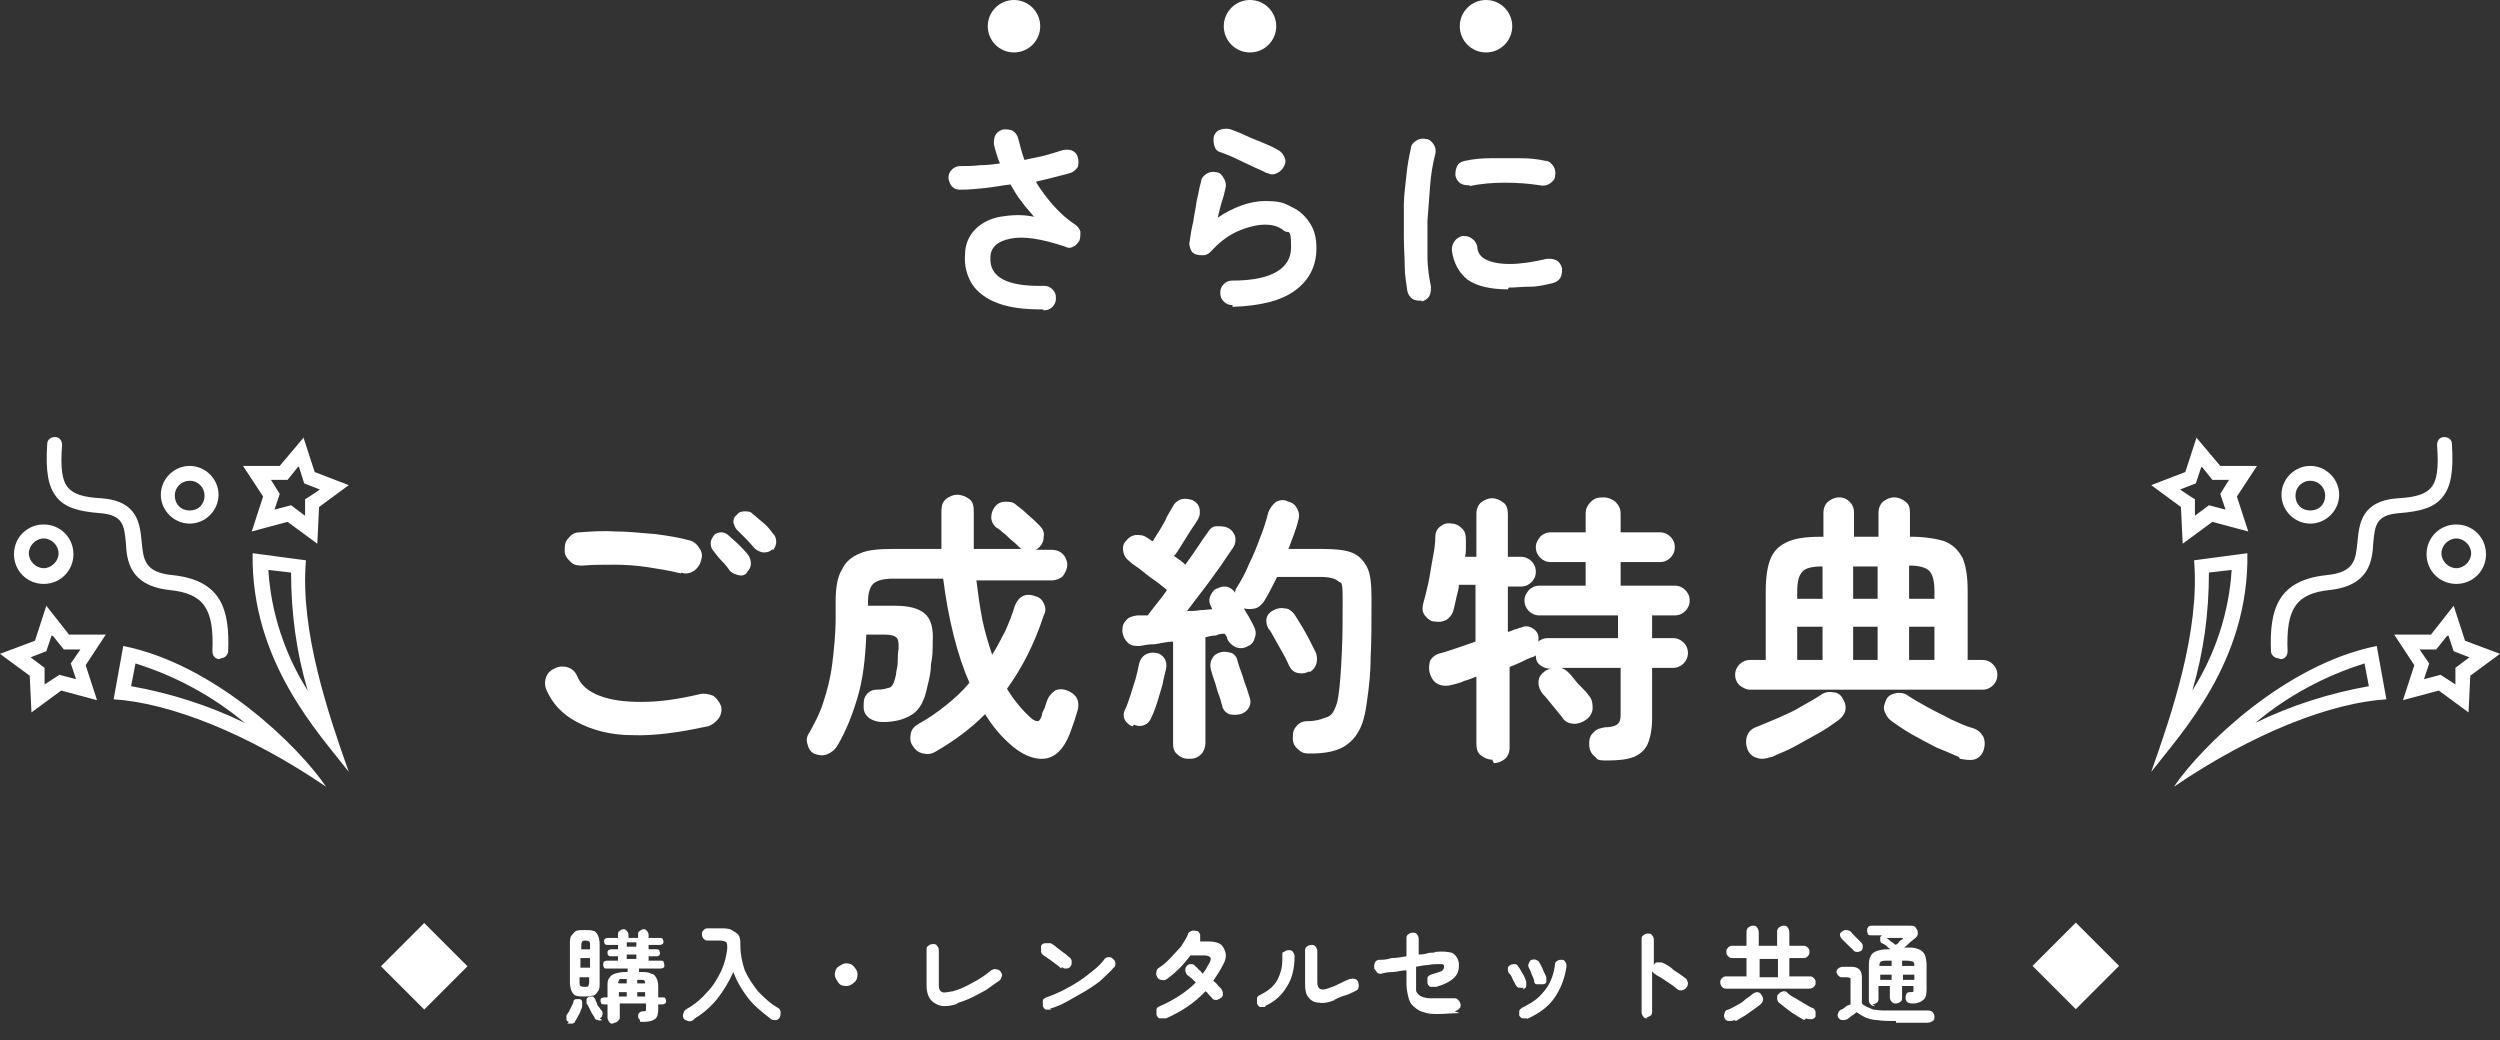
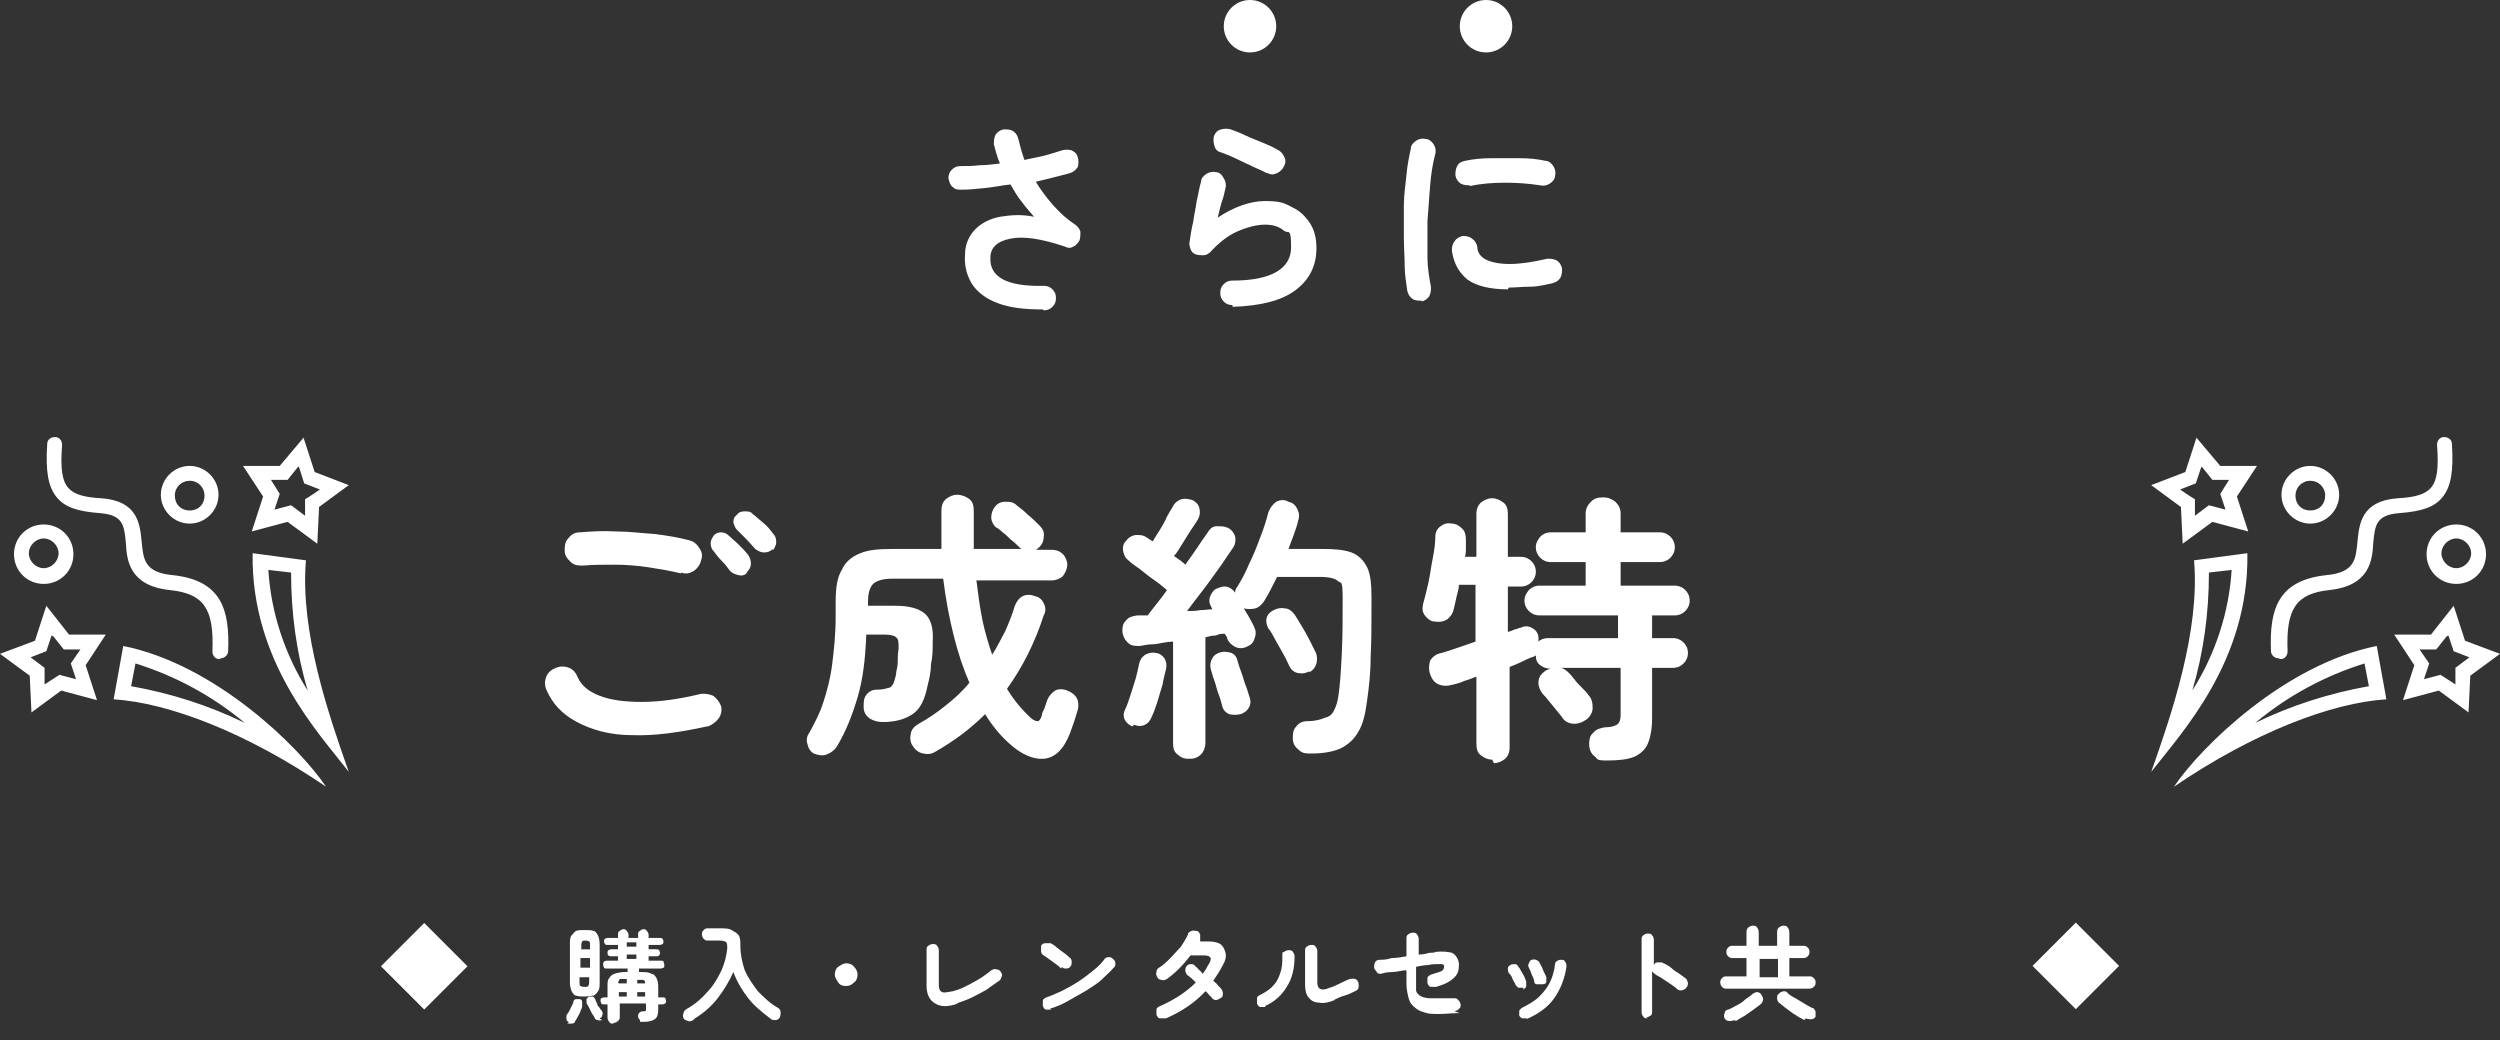
<svg xmlns="http://www.w3.org/2000/svg" id="_レイヤー_1" data-name="レイヤー 1" version="1.1" viewBox="0 0 286 119">
  <rect x="0" y="0" width="286" height="119" fill="#333333" stroke="none" />
  <defs>
    <style>
      .cls-1 {
        fill-rule: evenodd;
      }

      .cls-1, .cls-2 {
        fill: #fff;
        stroke-width: 0px;
      }

      .cls-3 {
        isolation: isolate;
      }
    </style>
  </defs>
  <g id="_グループ_2473" data-name="グループ 2473">
    <g id="_グループ_2032" data-name="グループ 2032">
      <g id="_さらに_ご成約特典" data-name="さらに ご成約特典" class="cls-3">
        <g class="cls-3">
          <path class="cls-2" d="M119.3,35.4c-2.1,0-3.8-.2-5.1-.7-1.4-.5-2.4-1.3-3-2.2-.6-1-.9-2.1-.8-3.4,0-1.2.5-2.2,1.2-2.9s1.7-1.2,2.8-1.4c1.2-.2,2.5-.3,3.9,0-.4-.5-.9-1-1.4-1.7-.5-.6-.9-1.3-1.3-2-.9.1-1.9.3-2.8.4-1,.1-1.9.2-2.8.2-.4,0-.7,0-1-.3-.3-.2-.4-.6-.5-1,0-.4.1-.7.4-1,.3-.3.6-.4,1-.4.7,0,1.4,0,2.2-.1.8,0,1.5-.1,2.3-.2-.2-.4-.3-.8-.4-1.1s-.2-.7-.3-1.1c0-.4,0-.7.2-1.1.2-.3.5-.5.9-.6.4,0,.8,0,1.1.2.3.2.5.5.6.9.2.8.4,1.6.7,2.4.8-.2,1.5-.3,2.3-.5.7-.2,1.4-.4,2-.6.4-.1.7-.1,1.1,0,.4.2.6.4.7.8.1.4.1.7,0,1.1-.2.3-.5.6-.9.7-.6.2-1.2.3-1.9.5s-1.3.3-2,.5c.6,1,1.3,1.9,2,2.7.8.9,1.6,1.6,2.5,2.2.3.2.5.5.6.8,0,.3,0,.7-.1,1-.2.3-.4.6-.7.7-.3.2-.6.2-1,0-2.7-.9-4.7-1.2-6.2-.9s-2.3,1-2.3,2.2c-.1,2.2,1.9,3.3,6.1,3.2.4,0,.7.1,1,.4.3.3.4.6.4,1,0,.4-.1.7-.4,1-.3.3-.6.4-1,.4Z" />
          <path class="cls-2" d="M141,34.9c-.4,0-.7-.1-1-.4-.3-.3-.4-.6-.4-1,0-.4.1-.7.4-1,.3-.3.6-.4,1-.4,4.5,0,6.7-1.4,6.7-3.8s-.3-1.5-.8-1.9c-.6-.5-1.3-.7-2.2-.7s-2.1.3-3.2.8c-1.1.5-2.1,1.3-3,2.3-.2.2-.5.4-.8.4-.3,0-.6,0-.9-.1-.3-.1-.5-.3-.6-.6-.1-.3-.2-.6-.1-.9.1-.7.2-1.4.4-2.2.1-.8.3-1.6.4-2.4.2-.8.3-1.6.5-2.2,0-.4.3-.7.6-.9.3-.2.7-.3,1.1-.2.4,0,.7.3.9.7.2.3.3.7.2,1.1-.1.4-.2,1-.4,1.5-.2.6-.3,1.2-.5,1.9,1.8-1.2,3.7-1.9,5.4-1.9s2.2.2,3.1.7c.9.4,1.6,1.1,2.1,1.9.5.8.7,1.7.7,2.8,0,2-.8,3.6-2.4,4.8s-4,1.8-7.2,1.9ZM144.9,19.8c-.5-.3-1.1-.5-1.7-.8-.6-.3-1.3-.6-1.9-.9-.6-.3-1.2-.5-1.7-.7-.4-.1-.6-.4-.7-.8-.1-.4-.1-.8,0-1.1.2-.4.4-.6.8-.7.4-.1.7-.1,1.1,0,.5.2,1.1.4,1.7.7.6.3,1.2.5,1.9.8s1.2.5,1.7.8c.4.2.6.4.8.8.2.4.2.7,0,1.1-.2.4-.4.6-.8.8-.4.2-.7.2-1.1,0Z" />
          <path class="cls-2" d="M162.7,34.4c-.4,0-.8,0-1.1-.2-.3-.2-.5-.5-.6-.9-.1-.8-.3-1.8-.3-2.8s-.1-2.2-.1-3.4,0-2.4,0-3.6c0-1.2.2-2.4.3-3.5.1-1.1.3-2.1.5-3,0-.4.3-.7.6-.9s.7-.3,1.1-.2c.4,0,.7.3.9.6s.3.7.2,1.1c-.3,1.1-.5,2.4-.6,3.7-.1,1.3-.2,2.7-.3,4,0,1.4,0,2.7,0,4s.2,2.5.4,3.5c0,.4,0,.7-.2,1.1-.2.3-.5.5-.9.6ZM172.5,33.1c-2.1,0-3.6-.4-4.6-1.1-1-.8-1.6-1.9-1.8-3.3,0-.4,0-.7.3-1.1.2-.3.5-.5.9-.6.4,0,.7,0,1.1.3.3.2.5.5.6.9,0,.7.4,1.2,1,1.5.6.3,1.5.5,2.7.5s2.6-.2,4.3-.6c.4,0,.7,0,1.1.2.3.2.5.5.6.9,0,.4,0,.7-.2,1.1-.2.3-.5.5-.9.6-.9.2-1.7.4-2.6.4-.9,0-1.7.1-2.4.1ZM168.2,21.2c-.4,0-.7,0-1.1-.2-.3-.2-.5-.5-.6-.9,0-.4,0-.7.2-1.1s.5-.5.9-.6c.9-.2,1.9-.3,3-.3,1.1,0,2.2,0,3.3,0s2,.1,2.9.3c.4,0,.7.3.9.6.2.3.3.7.2,1.1,0,.4-.3.7-.6.9-.3.2-.7.3-1.1.2-1.3-.2-2.6-.3-4-.3-1.4,0-2.8.1-4.1.4Z" />
        </g>
        <g class="cls-3">
          <path class="cls-2" d="M80.9,83.1c-3.2.7-6.1,1.1-8.6,1-2.5,0-4.6-.6-6.3-1.5-1.7-.9-2.8-2.1-3.5-3.7-.2-.5-.2-1,0-1.5.2-.5.6-.8,1.1-1,.5-.2,1-.2,1.5,0,.5.2.8.6,1,1.1.4.9,1.2,1.6,2.5,2.1,1.3.5,2.9.7,4.8.7,2,0,4.2-.3,6.7-.9.5-.1,1,0,1.5.2.4.3.7.7.9,1.2.1.5,0,1-.3,1.4-.3.4-.7.7-1.2.9ZM77.9,65.6c-1.2-.3-2.4-.5-3.7-.7s-2.6-.3-3.9-.3c-1.3,0-2.5,0-3.6.1-.5,0-1,0-1.4-.4s-.7-.7-.7-1.3c0-.5,0-1,.4-1.4.3-.4.7-.7,1.3-.7,1.3-.1,2.7-.2,4.2-.1,1.5,0,3,.2,4.5.3,1.5.2,2.7.4,3.8.7.5.1.9.4,1.2.9.3.4.4.9.2,1.4-.1.5-.4.9-.8,1.2-.5.3-.9.4-1.5.2ZM85.5,65.5c-.3.3-.6.4-1,.3s-.7-.2-1-.5c-.2-.3-.5-.7-.9-1.1-.4-.4-.7-.8-1-1.2-.2-.2-.3-.5-.3-.9,0-.3.2-.6.4-.9.2-.2.5-.3.8-.3.3,0,.6.1.9.4.3.3.7.6,1.1,1,.4.4.8.8,1.1,1.2.2.3.3.6.3,1,0,.4-.2.7-.5,1ZM88.4,62.8c-.3.3-.6.4-1,.4s-.7-.2-1-.4c-.3-.3-.6-.7-1-1.1-.4-.4-.8-.8-1.1-1.1-.2-.2-.3-.5-.4-.8,0-.3,0-.6.4-.9.2-.3.5-.4.9-.4.3,0,.7,0,.9.3.3.2.7.6,1.2,1,.5.4.8.8,1.1,1.2.3.3.4.6.4,1,0,.4-.2.7-.4,1Z" />
          <path class="cls-2" d="M93.3,86.3c-.5-.2-.8-.6-.9-1.1-.2-.5-.1-1,.2-1.4.6-1.1,1.2-2.2,1.6-3.5.4-1.2.8-2.7,1-4.3.2-1.6.4-3.4.4-5.5v-1.7c0-1.6.2-2.8.7-3.6.4-.9,1.1-1.5,2.1-1.9.9-.4,2.2-.5,3.7-.5h5.6c0-.7,0-1.4,0-2.1,0-.7,0-1.4,0-2.2s.2-1.1.5-1.4c.4-.3.8-.5,1.3-.5s1,.2,1.4.5.5.8.5,1.4c0,1.5,0,2.9,0,4.3h5.5c-.1,0-.3-.2-.5-.4-.2-.2-.4-.4-.8-.7-.3-.3-.6-.6-.9-.8-.3-.3-.6-.5-.8-.6-.3-.3-.5-.7-.5-1.1s.1-.8.4-1.2c.3-.4.7-.6,1.2-.6.5,0,.9,0,1.3.4.4.3.8.6,1.3,1.1.5.4.9.8,1.3,1.2.4.4.6.8.5,1.3,0,.5-.2.9-.5,1.2,0,0-.2.1-.2.2,0,0-.2.1-.3.1h1.9c.6,0,1,.2,1.3.5.3.3.5.8.5,1.2s-.2.9-.5,1.3c-.3.3-.8.5-1.3.5h-8.6c.2,1.6.4,3.1.7,4.6.3,1.4.7,2.7,1.1,3.9.6-.9,1-1.8,1.5-2.7.4-.9.8-1.9,1.1-2.9.2-.5.5-.9.9-1.1.4-.2.9-.2,1.4,0,.5.1.8.4,1,.8.2.4.3.9,0,1.4-1,3.1-2.4,5.9-4.2,8.4.8,1.3,1.7,2.4,2.7,3.3.3.3.6.4.8.4.2,0,.4-.3.5-.7,0-.2.1-.4.3-.8.1-.3.2-.6.3-.9.2-.5.5-.8.9-1.1.4-.2.9-.2,1.4,0,.5.2.9.5,1.1.9.2.4.2.9.1,1.3-.1.4-.3.9-.4,1.3-.2.5-.3.9-.5,1.4-.7,1.8-1.7,2.8-3,2.9-1.2.1-2.6-.5-4-1.8-1-.9-1.9-2-2.7-3.3-1.7,1.7-3.6,3.1-5.7,4.3-.5.3-.9.3-1.4.2s-.9-.4-1.2-.9c-.3-.4-.3-.9-.2-1.4.1-.5.4-.8.9-1.1,1.1-.6,2.1-1.3,3.1-2.1,1-.8,1.9-1.6,2.7-2.6-.7-1.6-1.3-3.4-1.8-5.4-.5-2-.9-4.1-1.2-6.5h-5.8c-1,0-1.7.2-2.1.5-.4.3-.7,1-.7,2.1v.5h3.1c1.6,0,2.7.3,3.4.9.7.6,1,1.7.9,3.2,0,.9,0,1.7-.2,2.6,0,.9-.2,1.7-.4,2.5-.3,1.5-.8,2.6-1.7,3.2-.9.6-2,.9-3.4.9-.5,0-1-.1-1.5-.4-.4-.3-.7-.7-.7-1.3,0-.6,0-1,.3-1.4.3-.4.7-.6,1.2-.6.6,0,1-.1,1.3-.2.3,0,.5-.3.6-.5.1-.2.2-.6.3-1,0-.4.2-.9.2-1.4s0-1,.1-1.6c0-.7,0-1.1-.3-1.3-.2-.2-.7-.3-1.3-.3h-2.1c-.1,2.8-.4,5.2-1,7.2s-1.3,3.8-2.3,5.5c-.3.5-.7.8-1.2,1-.5.2-1,.1-1.5-.1Z" />
          <path class="cls-2" d="M135.9,86.8c-.5,0-.9-.2-1.2-.5-.4-.3-.5-.7-.5-1.3v-11.6c-.7,0-1.4.2-2.1.3-.7,0-1.2.1-1.7.2-.6,0-1,0-1.4-.4s-.5-.7-.6-1.2c0-.5,0-.9.4-1.3.3-.4.7-.5,1.3-.6.2,0,.4,0,.6,0,.2,0,.4,0,.6,0,.3-.4.6-.8,1-1.3.4-.5.8-1,1.2-1.6-.4-.3-.8-.7-1.4-1.1-.6-.4-1.2-.9-1.7-1.3-.6-.4-1-.7-1.2-.9-.4-.3-.6-.6-.7-1.1s0-.9.3-1.2c.3-.4.6-.6,1.1-.7.5,0,.9,0,1.3.3,0,0,.2.1.3.2.1,0,.2.2.4.2.2-.4.5-.8.8-1.3.3-.5.6-1,.8-1.5.3-.5.5-.9.7-1.2.2-.4.6-.7,1-.8.4-.1.8,0,1.2.1.4.2.7.5.8.9.1.4.1.8-.1,1.2-.2.4-.5.8-.9,1.4-.3.5-.7,1.1-1,1.6s-.6,1-.9,1.3c.6.4,1,.7,1.3,1,.5-.7,1-1.4,1.4-2,.4-.6.8-1.2,1.1-1.6.3-.5.6-.8,1.1-.8s.9,0,1.3.2c.4.2.7.6.8,1,.1.4,0,.9-.2,1.2-.4.6-.9,1.3-1.5,2.2-.6.8-1.2,1.7-1.9,2.6-.7.9-1.3,1.7-1.9,2.5.5,0,1,0,1.5-.1.5,0,1-.1,1.4-.1l-.2-.4c-.2-.4-.2-.8,0-1.2.2-.4.4-.7.8-.8.8-.4,1.5-.2,2,.5,0-.3.1-.5.2-.6.5-.8,1-1.7,1.4-2.7.5-1,.9-2,1.3-3.1.4-1,.7-2,.9-2.8.2-.5.5-.9.9-1.2.4-.2.9-.3,1.4,0,.5.1.8.4,1,.8.2.4.3.8.1,1.4-.1.5-.3,1-.5,1.6-.2.5-.4,1.1-.6,1.6h3.9c1.4,0,2.5.1,3.3.4s1.4.9,1.8,1.7c.4.8.5,2,.5,3.6,0,2.6,0,4.9-.1,6.7,0,1.8-.2,3.5-.4,4.9-.2,1.6-.5,2.8-1,3.6-.5.9-1.2,1.5-2,1.9-.9.4-2,.6-3.4.6-.6,0-1,0-1.4-.4-.4-.3-.7-.7-.7-1.3,0-.5,0-1,.4-1.4.3-.4.7-.6,1.3-.6.9,0,1.5-.2,2-.4.5-.1.8-.4,1-.8s.4-.9.5-1.6c.2-1.3.3-2.9.4-4.9s.1-4,.1-6.3-.2-1.7-.5-2c-.3-.3-1-.5-2-.5h-5c-.5,1-1,2-1.5,2.8-.3.4-.6.7-1,.8-.4.1-.9.1-1.3,0,.2.4.5.8.7,1.2.2.4.4.7.5,1,.2.4.2.8,0,1.3-.1.4-.4.7-.9.9-.4.2-.9.2-1.3,0-.4-.2-.7-.5-.9-.9,0-.1,0-.2-.1-.3,0,0-.1-.2-.2-.3-.3,0-.6,0-1,.2-.4,0-.8.1-1.2.2v12.1c0,.5-.2,1-.5,1.3-.3.3-.7.5-1.2.5ZM129.6,83.1c-.4-.1-.7-.4-.9-.7-.2-.4-.2-.8,0-1.2.2-.4.4-1,.6-1.6.2-.6.4-1.3.6-1.9.2-.7.3-1.2.4-1.7.1-.5.3-.8.7-1.1.4-.2.8-.3,1.2-.2.4,0,.8.3,1,.6.2.3.3.7.2,1.2-.1.5-.3,1.1-.4,1.8-.2.7-.4,1.3-.6,2-.2.6-.4,1.2-.6,1.6-.2.5-.4.8-.8,1-.4.2-.8.2-1.3,0ZM141.9,81.7c-.4.1-.9.1-1.3,0-.4-.2-.7-.5-.8-1-.1-.4-.2-.8-.4-1.3s-.3-1.1-.5-1.6c-.2-.5-.3-1-.4-1.3-.1-.5,0-.9.2-1.2.2-.4.6-.6,1-.7.4-.1.8,0,1.2.1.4.2.6.5.7,1,.1.3.2.7.4,1.2.2.5.3,1,.5,1.5.2.5.3.9.4,1.2.2.5.2.9,0,1.3-.2.4-.6.7-1,.8ZM149.8,76.8c-.4.2-.8.3-1.3.2-.5-.1-.8-.4-1-.8-.2-.4-.4-.9-.7-1.4s-.6-1.1-.9-1.6c-.3-.5-.5-1-.8-1.3-.2-.4-.3-.8-.2-1.2.1-.4.4-.7.8-.9.4-.2.8-.3,1.3-.2.4,0,.8.3,1.1.7.2.3.5.8.8,1.3.3.5.6,1,.9,1.6s.5,1,.7,1.4c.2.4.2.9.1,1.3-.1.4-.4.8-.8,1Z" />
          <path class="cls-2" d="M170.7,86.9c-.5,0-.9-.2-1.3-.5-.4-.3-.5-.8-.5-1.3v-7.7c-.5.2-1,.4-1.4.5-.4.2-.8.3-1.2.4-.7.2-1.2.2-1.7,0-.5-.2-.8-.6-1-1.2-.2-.6-.1-1.1,0-1.5.2-.4.7-.8,1.3-.9,1.1-.3,2.4-.8,3.9-1.3v-6.5h-1.9c0,.5-.2,1-.3,1.5-.1.5-.2.9-.3,1.3-.1.5-.4.9-.8,1.2-.4.2-.8.3-1.4.2-.4,0-.8-.3-1.1-.7-.3-.4-.3-.8-.2-1.3.2-.7.4-1.5.6-2.4.2-.9.3-1.8.5-2.8s.3-1.8.3-2.5c0-.5.2-.9.6-1.2.4-.3.8-.4,1.3-.3.5,0,.9.3,1.2.6.3.3.4.7.4,1.3,0,.3,0,.6,0,.9,0,.3,0,.6-.1,1h1.3v-4.9c0-.6.2-1,.5-1.3.4-.3.8-.5,1.3-.5s.9.2,1.3.5c.4.3.5.8.5,1.3v4.9h1.5c.5,0,.9.2,1.2.5s.5.7.5,1.2-.2.9-.5,1.2c-.3.3-.7.5-1.2.5h-1.5v5.2c.3-.1.6-.2.8-.3.2,0,.5-.2.7-.2.4-.2.8-.2,1.2,0,.4.2.7.5.8,1,0,0,0,.2,0,.3,0,0,0,.2,0,.3.3-.3.7-.4,1.1-.4h8v-2.6h-9c-.5,0-.9-.2-1.2-.5-.3-.3-.5-.7-.5-1.2s.2-.8.5-1.2c.3-.3.7-.5,1.2-.5h5.3v-2.7h-4c-.5,0-.9-.2-1.2-.5-.3-.3-.5-.7-.5-1.2s.2-.8.5-1.2c.3-.3.7-.5,1.2-.5h4v-2.1c0-.6.2-1,.6-1.4.4-.4.8-.5,1.4-.5s1,.2,1.4.5c.4.4.6.8.6,1.4v2.1h4.5c.5,0,.9.2,1.2.5.3.3.5.7.5,1.2s-.2.9-.5,1.2c-.3.3-.7.5-1.2.5h-4.5v2.7h6.2c.5,0,.9.2,1.2.5s.5.7.5,1.2-.2.9-.5,1.2-.7.5-1.2.5h-2.6v2.6h2.4c.5,0,.9.2,1.2.5.3.3.5.7.5,1.2s-.2.9-.5,1.2c-.3.3-.7.5-1.2.5h-2.4v5.8c0,1.2-.2,2.2-.5,2.9-.3.7-.9,1.2-1.6,1.5-.8.3-1.8.4-3.1.4s-1-.2-1.4-.5-.6-.8-.6-1.4c0-.5.1-1,.5-1.3.3-.4.8-.5,1.3-.6.8,0,1.3-.2,1.5-.4.2-.2.3-.5.3-1v-5.4h-6.8c.3.1.6.3.8.5.2.2.4.4.7.8s.6.7.9,1c.3.3.6.6.7.8.4.4.5.9.5,1.5,0,.5-.3,1-.7,1.3-.4.3-.9.5-1.4.5-.5,0-1-.2-1.3-.6-.1-.2-.4-.5-.7-.9-.3-.4-.6-.7-.9-1.1-.3-.4-.5-.6-.7-.8-.3-.4-.5-.8-.5-1.3s.2-.9.6-1.2c.2-.2.4-.3.8-.4h0c-.4,0-.8-.1-1.2-.4s-.5-.7-.5-1.1c0,0-.1,0-.2.1,0,0-.2.1-.3.1-.3.1-.7.3-1.1.5-.4.2-.9.4-1.4.6v9.2c0,.6-.2,1-.5,1.3-.4.3-.8.5-1.3.5Z" />
-           <path class="cls-2" d="M200.2,78.9c-.4,0-.8-.2-1.2-.5-.3-.3-.5-.7-.5-1.2s.2-.9.5-1.2c.3-.3.7-.5,1.2-.5h1.8v-7.9c0-1.6.2-2.9.6-3.8.4-.9,1.1-1.5,2.1-1.9,1-.4,2.3-.5,3.9-.5v-2.7c0-.6.2-1,.5-1.3.4-.3.8-.5,1.3-.5s.9.2,1.2.5c.3.3.5.7.5,1.3v2.7h2.8v-2.7c0-.6.2-1,.5-1.3.4-.3.8-.5,1.3-.5s.9.2,1.3.5c.4.3.5.7.5,1.3v2.7c1.6,0,2.9.2,3.9.5,1,.4,1.6,1,2.1,1.9.4.9.6,2.1.6,3.8v7.9h1.7c.5,0,.9.2,1.2.5s.5.7.5,1.2-.2.9-.5,1.2c-.3.3-.7.5-1.2.5h-26.5ZM202.6,86.6c-.6.2-1.1.3-1.6.1-.5-.1-.9-.5-1.1-1-.2-.6-.2-1.1,0-1.6.2-.5.6-.8,1.2-1,.7-.3,1.5-.6,2.4-1,.9-.4,1.8-.8,2.6-1.3.9-.5,1.6-.9,2.2-1.3.4-.3.9-.4,1.4-.3.5,0,.9.3,1.1.7.3.5.4.9.3,1.4-.1.4-.4.8-.8,1.1-.7.5-1.4,1-2.3,1.5-.9.5-1.8,1-2.7,1.5-.9.5-1.8.8-2.6,1.2ZM205.6,68.5h2.9v-3.7c-1.2,0-2,.2-2.3.6-.4.4-.6,1.1-.6,2.3v.9ZM205.6,75.5h2.9v-3.8h-2.9v3.8ZM212,68.5h2.8v-3.7h-2.8v3.7ZM212,75.5h2.8v-3.8h-2.8v3.8ZM224.1,86.6c-.7-.3-1.6-.7-2.6-1.1-1-.5-1.9-1-2.8-1.5-.9-.5-1.7-1.1-2.3-1.5-.4-.3-.6-.6-.8-1.1s0-.9.2-1.4c.2-.4.6-.6,1.1-.7.5-.1,1,0,1.4.3.6.4,1.3.8,2.2,1.3.9.5,1.8.9,2.7,1.4.9.4,1.7.8,2.5,1,.6.2.9.5,1.2,1,.2.5.2,1,0,1.6-.2.5-.6.9-1.1,1-.5.1-1,0-1.6-.1ZM218.4,68.5h2.9v-.9c0-1.1-.2-1.9-.6-2.3-.4-.4-1.2-.6-2.3-.6v3.7ZM218.4,75.5h2.9v-3.8h-2.9v3.8Z" />
        </g>
      </g>
-       <circle id="_楕円形_40" data-name="楕円形 40" class="cls-2" cx="116" cy="3" r="3" />
      <circle id="_楕円形_41" data-name="楕円形 41" class="cls-2" cx="143" cy="3" r="3" />
      <circle id="_楕円形_42" data-name="楕円形 42" class="cls-2" cx="170" cy="3" r="3" />
      <path id="icon_celebration" data-name="icon celebration" class="cls-1" d="M258.1,53.2h0ZM251.3,50l-1.3,4-3.9,1.5,3.4,2.5.2,4.2,3.4-2.5,4.1,1.1-1.3-4,2.3-3.5h-4.2s-2.7-3.2-2.7-3.2ZM251.9,53.4l1.2,1.5h1.9s-1,1.6-1,1.6l.6,1.8-1.9-.5-1.6,1.2v-1.9c-.1,0-1.7-1.1-1.7-1.1l1.8-.7.6-1.8h0ZM257,63.3l-6,.8c.7,8.1-2.6,17.7-4.9,24.2,3.4-4.4,11.2-12.6,11-25M255.3,65.2c-.3,4.9-1.9,9.7-4.5,13.8,1.3-4.4,1.9-8.9,1.9-13.5l2.6-.3h0ZM280.7,69.3l-2.6,3.3h-4.2s2.3,3.5,2.3,3.5l-1.3,4,4.1-1.1,3.4,2.5.2-4.2,3.4-2.5-4-1.5-1.3-4h0ZM280.1,72.7l.6,1.8,1.8.7-1.6,1.2v1.9c0,0-1.7-1.1-1.7-1.1l-1.9.5.6-1.8-1.1-1.6h1.9s1.2-1.5,1.2-1.5h0ZM271.9,73.9c-10.5,2.1-20.1,11.5-23.2,16.1,9.1-6.2,18-9.6,24.3-10l-1.1-6.1h0ZM270.5,75.9l.5,2.6c-4.5.8-8.9,2.2-13,4.2,3.7-3.1,8-5.4,12.5-6.8M260.9,75.4c.5,0,.8-.4.8-.9-.2-4.9,1-6.6,4.8-7,4.6-.5,4.9-3.4,5-5.4.2-2,.3-3.2,3-3.4,2.6-.2,4-.7,4.9-1.8,1-1.2,1.3-3,1.1-6.1,0-.5-.4-.8-.9-.8-.5,0-.8.4-.8.9,0,0,0,0,0,0,.2,2.7,0,4.1-.7,4.9-.6.7-1.7,1.1-3.8,1.2-4.2.3-4.4,3-4.6,4.9-.2,2.1-.3,3.6-3.6,3.9-5.5.6-6.5,3.9-6.3,8.7,0,.4.4.8.8.8h0ZM264.3,53.3c-1.8,0-3.3,1.5-3.3,3.3s1.5,3.3,3.3,3.3,3.3-1.5,3.3-3.3c0-1.8-1.5-3.3-3.3-3.3M264.3,55c.9,0,1.7.7,1.7,1.7s-.7,1.7-1.7,1.7-1.7-.7-1.7-1.7h0c0-.9.7-1.7,1.7-1.7M281,60c-1.9,0-3.4,1.5-3.4,3.4,0,1.9,1.5,3.4,3.4,3.4,1.9,0,3.4-1.5,3.4-3.4,0-1.9-1.5-3.4-3.4-3.4M281,61.6c.9,0,1.7.8,1.7,1.7s-.8,1.7-1.7,1.7-1.7-.8-1.7-1.7c0-.9.8-1.7,1.7-1.7" />
      <path id="icon_celebration-2" data-name="icon celebration-2" class="cls-1" d="M27.9,53.2h0ZM34.7,50l1.3,4,3.9,1.5-3.4,2.5-.2,4.2-3.4-2.5-4.1,1.1,1.3-4-2.3-3.5h4.2s2.7-3.2,2.7-3.2ZM34.1,53.4l-1.2,1.5h-1.9s1,1.6,1,1.6l-.6,1.8,1.9-.5,1.6,1.2v-1.9c.1,0,1.7-1.1,1.7-1.1l-1.8-.7-.6-1.9ZM29,63.3l6,.8c-.7,8.1,2.6,17.7,4.9,24.2-3.4-4.4-11.2-12.6-11-25M30.7,65.2c.3,4.9,1.9,9.7,4.5,13.8-1.3-4.4-1.9-8.9-1.9-13.5l-2.6-.3h0ZM5.3,69.3l2.6,3.3h4.2s-2.3,3.5-2.3,3.5l1.3,4-4.1-1.1-3.4,2.5-.2-4.2-3.4-2.5,4-1.5,1.3-4h0ZM5.9,72.7l-.6,1.8-1.8.7,1.6,1.2v1.9c0,0,1.7-1.1,1.7-1.1l1.9.5-.6-1.8,1.1-1.6h-1.9s-1.2-1.5-1.2-1.5h0ZM14.1,73.9c10.5,2.1,20.1,11.5,23.2,16.1-9.1-6.2-18-9.6-24.3-10l1.1-6.1h0ZM15.5,75.9l-.5,2.6c4.5.8,8.9,2.2,13,4.2-3.7-3.1-8-5.4-12.5-6.8M25.1,75.4c-.5,0-.8-.4-.8-.9.2-4.9-1-6.6-4.9-7-4.6-.5-4.9-3.4-5-5.4-.2-2-.3-3.2-3-3.4-2.6-.2-4-.7-4.9-1.8-1-1.2-1.3-3-1.1-6.1,0-.5.4-.8.9-.8.5,0,.8.4.8.9,0,0,0,0,0,0-.2,2.7,0,4.1.7,4.9.6.7,1.7,1.1,3.8,1.2,4.2.3,4.4,3,4.6,4.9.2,2.1.3,3.6,3.6,3.9,5.5.6,6.5,3.9,6.3,8.7,0,.4-.4.8-.8.8h0ZM21.7,53.3c1.8,0,3.3,1.5,3.3,3.3s-1.5,3.3-3.3,3.3-3.3-1.5-3.3-3.3c0-1.8,1.5-3.3,3.3-3.3M21.7,55c-.9,0-1.7.7-1.7,1.7s.7,1.7,1.7,1.7,1.7-.7,1.7-1.7h0c0-.9-.7-1.7-1.7-1.7M5,60c1.9,0,3.4,1.5,3.4,3.4s-1.5,3.4-3.4,3.4-3.4-1.5-3.4-3.4h0c0-1.9,1.5-3.4,3.4-3.4M5,61.6c-.9,0-1.7.8-1.7,1.7s.8,1.7,1.7,1.7,1.7-.8,1.7-1.7c0-.9-.8-1.7-1.7-1.7" />
      <g id="_グループ_2031" data-name="グループ 2031">
        <g id="_購入_レンタルセット共通" data-name="購入 レンタルセット共通" class="cls-3">
          <g class="cls-3">
            <path class="cls-2" d="M65.1,116.9c-.2,0-.3-.2-.3-.3,0-.2,0-.3,0-.4,0-.1.2-.3.3-.5s.2-.4.3-.6c.1-.2.2-.4.2-.5,0-.2.2-.3.3-.3.1,0,.3,0,.4,0,.2,0,.3.2.3.3,0,.1,0,.3,0,.5,0,.2-.1.3-.2.6s-.2.4-.3.6-.2.4-.3.5c0,.2-.2.3-.4.3-.2,0-.3,0-.5,0ZM66.9,114c-.4,0-.7,0-1-.1-.2,0-.4-.3-.5-.5-.1-.2-.2-.6-.2-1v-4.4c0-.4,0-.8.2-1s.3-.4.5-.5.6-.1,1-.1.8,0,1,.1c.2,0,.4.3.5.5s.2.6.2,1v4.4c0,.4,0,.8-.2,1-.1.2-.3.4-.5.5-.2,0-.6.1-1,.1ZM66.4,108.6h1.1v-.5c0-.2,0-.3-.1-.4,0,0-.2-.1-.4-.1s-.3,0-.4.1c0,0-.1.2-.1.4v.5ZM66.4,110.7h1.1v-1.1h-1.1v1.1ZM66.9,112.9c.2,0,.3,0,.4-.1,0,0,.1-.2.1-.4v-.6h-1.1v.6c0,.2,0,.3.1.4,0,0,.2.1.4.1ZM68.9,116.7c-.2,0-.3.1-.5,0-.2,0-.3-.1-.4-.3,0-.1-.2-.3-.3-.5-.1-.2-.2-.4-.3-.6s-.2-.4-.3-.5c0-.2,0-.3,0-.5,0-.1.2-.2.3-.3.2,0,.3,0,.4,0,.1,0,.2.2.3.3,0,.1.1.3.2.5,0,.2.2.4.3.5.1.2.2.3.3.4,0,.1.1.3,0,.4,0,.2-.1.3-.3.4ZM70.1,117.1c-.2,0-.3,0-.4-.2-.1-.1-.2-.3-.2-.5v-1.5h-.4c-.1,0-.3,0-.3-.1,0,0-.1-.2-.1-.3s0-.3.1-.3c0,0,.2-.1.3-.1h.4v-1.3c0-.4,0-.7.2-.9.1-.2.3-.4.6-.5.3-.1.7-.2,1.2-.2h.3v-.4h-2.4c-.1,0-.3,0-.3-.1,0,0-.1-.2-.1-.3s0-.3.1-.4c0,0,.2-.1.3-.1h1.3v-.5h-.8c-.1,0-.2,0-.3-.1s-.1-.2-.1-.3,0-.2.1-.3c0,0,.2-.1.3-.1h.8v-.5h-1.2c-.1,0-.2,0-.3-.1,0,0-.1-.2-.1-.3s0-.2.1-.3c0,0,.2-.1.3-.1h1.2v-.4c0-.2,0-.3.2-.4.1-.1.3-.2.4-.2s.3,0,.4.2c.1.1.2.3.2.4v.4h1.1v-.4c0-.2,0-.3.2-.4.1-.1.3-.2.4-.2s.3,0,.4.2c.1.1.2.3.2.4v.4h1.3c.1,0,.2,0,.3.1,0,0,.1.2.1.3s0,.2-.1.3c0,0-.2.1-.3.1h-1.3v.5h.9c.1,0,.2,0,.3.1,0,0,.1.2.1.3s0,.2-.1.3-.2.1-.3.1h-.9v.5h1.4c.1,0,.3,0,.3.1,0,.1.1.2.1.4s0,.3-.1.3c0,0-.2.1-.3.1h-2.5v.4h.2c.5,0,.9,0,1.2.2.3,0,.5.3.6.5.1.2.2.5.2.9v1.3h.5c.1,0,.3,0,.3.1,0,0,.1.2.1.3s0,.2-.1.3c0,0-.2.1-.3.1h-.5v.6c0,.5-.1.9-.4,1.1-.3.2-.7.3-1.3.3s-.3,0-.4-.2-.2-.2-.2-.4c0-.2,0-.3.1-.4.1-.1.2-.2.4-.2.2,0,.3,0,.4-.1,0,0,0-.2,0-.3v-.5h-3v1.5c0,.2,0,.3-.2.5-.1.1-.3.2-.4.2ZM70.8,112.5h.9v-.5h-.3c-.2,0-.4,0-.5,0,0,0-.1.2-.2.4ZM70.8,114h.9v-.5h-.9v.5ZM71.7,108.3h1.1v-.5h-1.1v.5ZM71.7,109.7h1.1v-.5h-1.1v.5ZM72.9,112.5h.9c0-.2,0-.3-.2-.4,0,0-.3,0-.5,0h-.2v.5ZM72.9,114h.9v-.5h-.9v.5Z" />
            <path class="cls-2" d="M79.3,116.7c-.2.1-.4.2-.6.1s-.4-.1-.5-.3c-.1-.2-.1-.4,0-.6,0-.2.2-.4.4-.5.9-.5,1.7-1.2,2.3-1.9.7-.7,1.2-1.6,1.6-2.4.4-.9.6-1.7.7-2.6,0-.3,0-.5-.1-.7-.1-.1-.4-.2-.8-.2h-1.3c-.2,0-.3,0-.5-.2-.1-.1-.2-.3-.2-.5s0-.3.2-.5.3-.2.5-.2h1.3c.6,0,1.1,0,1.4.2s.6.3.8.6c.2.3.2.7.2,1.2,0,1,.2,1.9.5,2.8.4.9.9,1.6,1.5,2.4.7.7,1.4,1.4,2.3,1.9.2.1.3.3.3.5,0,.2,0,.4-.1.6-.1.2-.3.3-.5.3-.2,0-.4,0-.6-.2-.9-.7-1.8-1.4-2.5-2.3s-1.3-1.9-1.7-3c-.5,1.1-1.1,2.1-1.8,3-.7.9-1.6,1.7-2.6,2.3Z" />
            <path class="cls-2" d="M96.8,112.8c-.4,0-.7-.1-.9-.4s-.4-.6-.4-.9.1-.7.4-.9.6-.4.9-.4.7.1.9.4c.3.3.4.6.4.9s-.1.7-.4.9c-.3.3-.6.4-.9.4Z" />
            <path class="cls-2" d="M109.6,114.8c-1.1.4-2,.4-2.6,0-.6-.3-1-1-1-2v-4.1c0-.2,0-.4.2-.5.1-.1.3-.2.5-.2s.4,0,.5.2c.1.1.2.3.2.5v4c0,.4.1.7.4.8.2.1.6,0,1.2-.1.8-.2,1.6-.6,2.3-1,.8-.4,1.5-.9,2.1-1.4.2-.1.4-.2.6-.1.2,0,.4.1.5.3.1.2.2.3.1.5s-.1.4-.3.5c-.4.3-.9.6-1.4,1-.5.3-1.1.6-1.7.9-.6.3-1.2.5-1.8.7Z" />
            <path class="cls-2" d="M121.4,110.8c-.3-.3-.6-.5-1-.8-.4-.3-.7-.5-1-.7-.2-.1-.3-.3-.3-.5,0-.2,0-.4,0-.6.1-.2.3-.3.5-.3.2,0,.4,0,.6,0,.2.1.5.3.7.5.3.2.5.4.8.6.3.2.5.4.6.5.2.1.3.3.3.5,0,.2,0,.4-.1.5-.1.2-.3.3-.5.3-.2,0-.4,0-.5-.2ZM120.3,115.5c-.2,0-.4,0-.6,0-.2,0-.3-.2-.4-.4,0-.2,0-.4,0-.6,0-.2.2-.3.4-.4.6-.2,1.3-.5,1.9-.8s1.3-.7,1.9-1.1c.6-.4,1.1-.8,1.6-1.2.5-.4.9-.8,1.2-1.2.1-.2.3-.3.5-.3.2,0,.4,0,.5.2.2.1.3.3.3.5,0,.2,0,.4-.2.5-.3.4-.8.8-1.3,1.3-.5.5-1.2.9-1.8,1.3-.7.4-1.4.8-2.1,1.2-.7.4-1.4.7-2.1.9Z" />
            <path class="cls-2" d="M133.3,116.5c-.2,0-.4,0-.6,0-.2,0-.3-.2-.4-.4,0-.2,0-.4,0-.6,0-.2.2-.3.4-.4,1.6-.7,3-1.6,4.1-2.7-.2-.2-.3-.3-.5-.5-.2-.1-.3-.3-.4-.3-.2-.1-.2-.3-.3-.5,0-.2,0-.4.1-.5.1-.2.3-.3.5-.3.2,0,.4,0,.5.2.1.1.3.2.4.4.2.1.3.3.5.5.1-.2.3-.4.4-.6.1-.2.2-.4.4-.7.1-.3.2-.5,0-.6,0-.1-.3-.2-.6-.2h-1.6c-.4.5-.8,1-1.3,1.5s-1,.9-1.4,1.2c-.2.1-.4.2-.6.1-.2,0-.4-.1-.5-.3-.1-.2-.2-.4-.1-.6,0-.2.1-.4.3-.5.5-.3.9-.7,1.3-1.1.4-.4.8-.9,1.2-1.3.3-.5.6-.9.8-1.4,0-.2.2-.3.4-.4s.4,0,.6,0,.3.2.4.4c0,.2,0,.4,0,.6,0,0,0,0,0,.1,0,0,0,0,0,.1h.9c.6,0,1.1.1,1.4.3.3.2.5.6.6,1s0,.9-.3,1.4c-.3.6-.7,1.2-1.1,1.8.2.2.4.3.5.5.2.2.3.3.4.4.1.2.2.3.2.6s-.1.4-.3.5c-.2.1-.3.2-.5.2s-.4-.1-.5-.3c0,0-.2-.2-.3-.3-.1-.1-.2-.3-.4-.4-1.2,1.3-2.7,2.3-4.5,3.1Z" />
            <path class="cls-2" d="M144.8,115.2c-.2,0-.4,0-.6,0-.2,0-.3-.2-.4-.4,0-.2,0-.4,0-.6s.2-.3.4-.4c.6-.3,1.2-.7,1.5-1.1.4-.4.6-.9.8-1.5.2-.6.2-1.2.2-1.8s0-.4.2-.5c.1-.1.3-.2.5-.2s.4,0,.5.2c.1.1.2.3.2.5,0,1.4-.3,2.6-.9,3.5-.6,1-1.4,1.7-2.5,2.2ZM152.7,114.4c-.7.3-1.3.4-1.8.3-.5,0-.9-.2-1.2-.6-.3-.3-.4-.9-.4-1.5v-3.8c0-.2,0-.4.2-.5.1-.1.3-.2.5-.2s.4,0,.5.2c.1.1.2.3.2.5v3.6c0,.8.5,1,1.4.6.4-.1.8-.3,1.2-.5.4-.2.8-.4,1.1-.5.2,0,.4-.1.6,0,.2,0,.3.2.4.4,0,.2.1.4,0,.6,0,.2-.2.3-.4.4-.4.2-.8.4-1.2.5s-.8.3-1.2.5Z" />
            <path class="cls-2" d="M167,115.9c-.9,0-1.7.1-2.4.1-.7,0-1.2,0-1.7-.2-.4-.1-.8-.3-1.1-.6-.4-.3-.6-.7-.7-1.2-.1-.4-.2-.9-.2-1.5v-1.5c-.6,0-1.1.2-1.6.2s-1,.1-1.3.2c-.2,0-.4,0-.5-.2s-.3-.3-.3-.5c0-.2,0-.4.1-.6s.3-.3.5-.3c.4,0,.8,0,1.4-.2.6,0,1.1-.1,1.7-.2v-2c0-.2,0-.4.2-.5.1-.1.3-.2.5-.2s.4,0,.5.2c.1.1.2.3.2.5v1.8c.5,0,.9-.1,1.2-.2.4,0,.6,0,.7-.1.9-.1,1.5,0,1.9.1.4.2.7.6.8,1.2,0,.6,0,1.1-.5,1.6s-1.1.8-2.1,1.1c-.2,0-.4,0-.6,0-.2,0-.3-.2-.4-.4,0-.2,0-.4,0-.6,0-.2.2-.3.4-.4.6-.2,1-.3,1.2-.4.2-.1.3-.3.3-.5,0-.2,0-.2-.2-.3-.1,0-.3,0-.7,0-.2,0-.5,0-.9.1-.4,0-.9.1-1.4.2v1.7c0,.4,0,.8,0,1s.2.4.3.5c.2.2.7.4,1.3.4.6,0,1.5,0,2.7,0,.2,0,.4,0,.5.2.2.1.2.3.3.5,0,.2,0,.4-.2.5-.1.2-.3.2-.5.3Z" />
            <path class="cls-2" d="M174.3,113c-.2,0-.3,0-.5,0-.2,0-.3-.2-.4-.3-.1-.3-.3-.5-.4-.8-.1-.3-.3-.5-.4-.6-.1-.2-.1-.3-.1-.5,0-.2.1-.3.3-.4.1-.1.3-.1.5-.1.2,0,.3.1.4.3.2.2.3.5.5.8s.3.6.4.9c0,.2,0,.3,0,.5,0,.2-.2.3-.4.4ZM174.7,116.5c-.2,0-.3,0-.5,0-.2,0-.3-.2-.4-.3,0-.2,0-.3,0-.5s.2-.3.3-.4c.8-.4,1.5-.8,2-1.3.5-.5.9-1,1.2-1.6.3-.6.5-1.3.6-2.1,0-.2.1-.3.3-.4.1-.1.3-.1.5-.1.2,0,.3.1.4.3.1.1.1.3.1.5-.2,1.4-.7,2.6-1.4,3.6s-1.8,1.8-3.2,2.4ZM176.3,112.6c-.2,0-.3,0-.5,0-.2,0-.3-.2-.3-.4,0-.2-.2-.5-.3-.8-.1-.3-.2-.5-.3-.7s-.1-.3,0-.5.1-.3.3-.4c.2,0,.3-.1.5,0s.3.1.4.3c.1.2.3.5.4.8.1.3.3.6.4.9,0,.2,0,.3,0,.5,0,.2-.2.3-.4.3Z" />
            <path class="cls-2" d="M188.5,116.5c-.2,0-.4,0-.5-.2-.1-.1-.2-.3-.2-.5v-8.3c0-.2,0-.4.2-.5.1-.1.3-.2.5-.2s.4,0,.5.2c.1.1.2.3.2.5v2.9c.1-.2.2-.3.4-.3.2,0,.4,0,.5,0,.5.2,1,.5,1.4.9.5.3.9.6,1.3.9.2.1.2.3.3.5,0,.2,0,.4-.2.6-.1.2-.3.2-.5.3-.2,0-.4,0-.6-.2-.2-.2-.5-.4-.8-.6-.3-.2-.6-.4-.9-.6-.3-.2-.6-.3-.8-.5-.1,0-.2-.2-.3-.3v4.6c0,.2,0,.4-.2.5s-.3.2-.5.2Z" />
            <path class="cls-2" d="M197.5,113.1c-.2,0-.3,0-.5-.2-.1-.1-.2-.3-.2-.5s0-.3.2-.5.3-.2.5-.2h2.3v-2.1h-1.6c-.2,0-.3,0-.5-.2s-.2-.3-.2-.5,0-.3.2-.5.3-.2.5-.2h1.6v-1.5c0-.2,0-.4.2-.6.2-.1.3-.2.5-.2s.4,0,.5.2c.1.1.2.3.2.6v1.5h2.1v-1.5c0-.2,0-.4.2-.6.2-.1.3-.2.5-.2s.4,0,.5.2c.1.1.2.3.2.6v1.5h1.6c.2,0,.3,0,.5.2s.2.3.2.5,0,.3-.2.5-.3.2-.5.2h-1.6v2.1h2.3c.2,0,.3,0,.5.2s.2.3.2.5,0,.3-.2.5c-.1.1-.3.2-.5.2h-9.8ZM198.4,116.7c-.2.1-.4.1-.6.1-.2,0-.4-.1-.5-.3-.1-.2-.1-.4,0-.6,0-.2.2-.4.4-.4.3-.1.6-.3,1-.5s.7-.4,1-.7c.3-.2.6-.4.8-.6.2-.1.3-.2.5-.2.2,0,.4.1.5.3.1.2.2.3.2.5,0,.2-.1.4-.2.5-.2.2-.5.4-.9.7-.3.2-.7.5-1,.7-.4.2-.7.4-1,.6ZM201.3,111.8h2.1v-2.1h-2.1v2.1ZM206.4,116.7c-.3-.2-.6-.3-1-.6-.4-.2-.7-.5-1-.7-.3-.2-.6-.5-.9-.7-.1-.1-.2-.3-.2-.5,0-.2,0-.4.2-.5.1-.2.3-.2.5-.3.2,0,.4,0,.5.2.2.2.5.4.9.6.3.2.7.4,1,.6.3.2.7.4.9.5.2,0,.3.2.4.4,0,.2,0,.4,0,.6-.1.2-.3.3-.5.3-.2,0-.4,0-.6-.1Z" />
-             <path class="cls-2" d="M216.9,116.8c-.8,0-1.5,0-2.1-.1-.6,0-1.1-.2-1.4-.3-.4-.2-.7-.4-1-.6-.1,0-.2.2-.4.3-.2.1-.3.2-.4.3-.1,0-.2.2-.3.2-.2.1-.3.1-.5.1s-.4-.1-.5-.3c-.1-.2-.1-.4,0-.5,0-.2.2-.3.3-.4.1,0,.3-.1.5-.3s.4-.2.6-.3v-2.6c0-.2,0-.3,0-.4,0,0-.2-.1-.4-.1h-.5c-.2,0-.3,0-.5-.2-.1-.1-.2-.3-.2-.4s0-.3.2-.4c.1-.1.3-.2.5-.2h1c.8,0,1.2.4,1.2,1.2v3c.2.2.4.3.6.4s.5.2.7.3c.3,0,.7.1,1.1.1s1,0,1.6,0,.9,0,1.3,0c.4,0,.8,0,1.2,0,.4,0,.7,0,1,0,.2,0,.4,0,.6.2.1.1.2.3.2.5s0,.4-.2.5-.3.2-.6.2-.5,0-.9,0c-.3,0-.7,0-1,0h-1.7ZM213,108.7c-.1.1-.3.2-.5.2-.2,0-.3,0-.5-.2,0-.1-.2-.2-.4-.4s-.3-.3-.5-.5-.3-.3-.4-.4c-.1-.1-.2-.3-.2-.4,0-.2,0-.3.2-.4.1-.1.3-.2.4-.2.2,0,.3,0,.5.1.1,0,.2.2.4.4.2.2.3.3.5.5.2.2.3.3.4.4.2.2.2.3.2.5s0,.3-.2.5ZM214.5,115.1c-.2,0-.3,0-.5-.2s-.2-.3-.2-.5v-3.8c0-.5,0-.9.2-1.2.1-.3.4-.5.7-.6.3-.1.7-.2,1.2-.2h.4c-.2-.1-.4-.3-.5-.4s-.3-.2-.5-.3c-.1,0-.2-.2-.2-.3,0-.1,0-.3,0-.4,0,0,.1-.1.2-.2h-1.2c-.2,0-.3,0-.4-.1,0-.1-.1-.2-.1-.4s0-.3.1-.4c0-.1.2-.2.4-.2h4.4c.3,0,.6,0,.7.3.2.2.2.4.2.6,0,.2-.1.4-.4.6-.2.2-.4.3-.6.5-.2.2-.4.4-.6.5,0,0,0,0,0,0,0,0,0,0,0,0h.4c.5,0,.9,0,1.3.2.3.1.5.3.7.6.1.3.2.7.2,1.2v2.8c0,.6-.1,1-.4,1.2-.2.2-.6.4-1.2.4-.5,0-.8-.2-.8-.6,0-.2,0-.3.1-.5,0-.1.2-.2.4-.2.2,0,.4,0,.4-.1,0,0,0-.2,0-.3v-.3h-1.3v1.3c0,.2,0,.4-.2.5-.1.1-.3.2-.5.2s-.3,0-.5-.2c-.1-.1-.2-.3-.2-.5v-1.3h-1.3v1.4c0,.2,0,.4-.2.5-.1.1-.3.2-.5.2ZM215.1,110.5h1.3v-.6h-.5c-.3,0-.5,0-.7.1-.1,0-.2.2-.2.5ZM215.1,112.1h1.3v-.6h-1.3v.6ZM217,108c.1,0,.2-.2.3-.3s.2-.2.3-.2c0,0,.1-.1.1-.2,0,0,0,0-.2,0h-1.7s0,0,0,0,0,0,0,0c.2.1.3.2.5.4.2.1.4.3.6.4ZM217.7,110.5h1.3c0-.3,0-.4-.2-.5-.1,0-.3-.1-.7-.1h-.5v.6ZM217.7,112.1h1.3v-.6h-1.3v.6Z" />
          </g>
        </g>
        <rect id="_長方形_958" data-name="長方形 958" class="cls-2" x="45" y="107" width="7" height="7" transform="translate(-63.9 66.7) rotate(-45)" />
        <rect id="_長方形_959" data-name="長方形 959" class="cls-2" x="234" y="107" width="7" height="7" transform="translate(-8.6 200.3) rotate(-45)" />
      </g>
    </g>
  </g>
</svg>